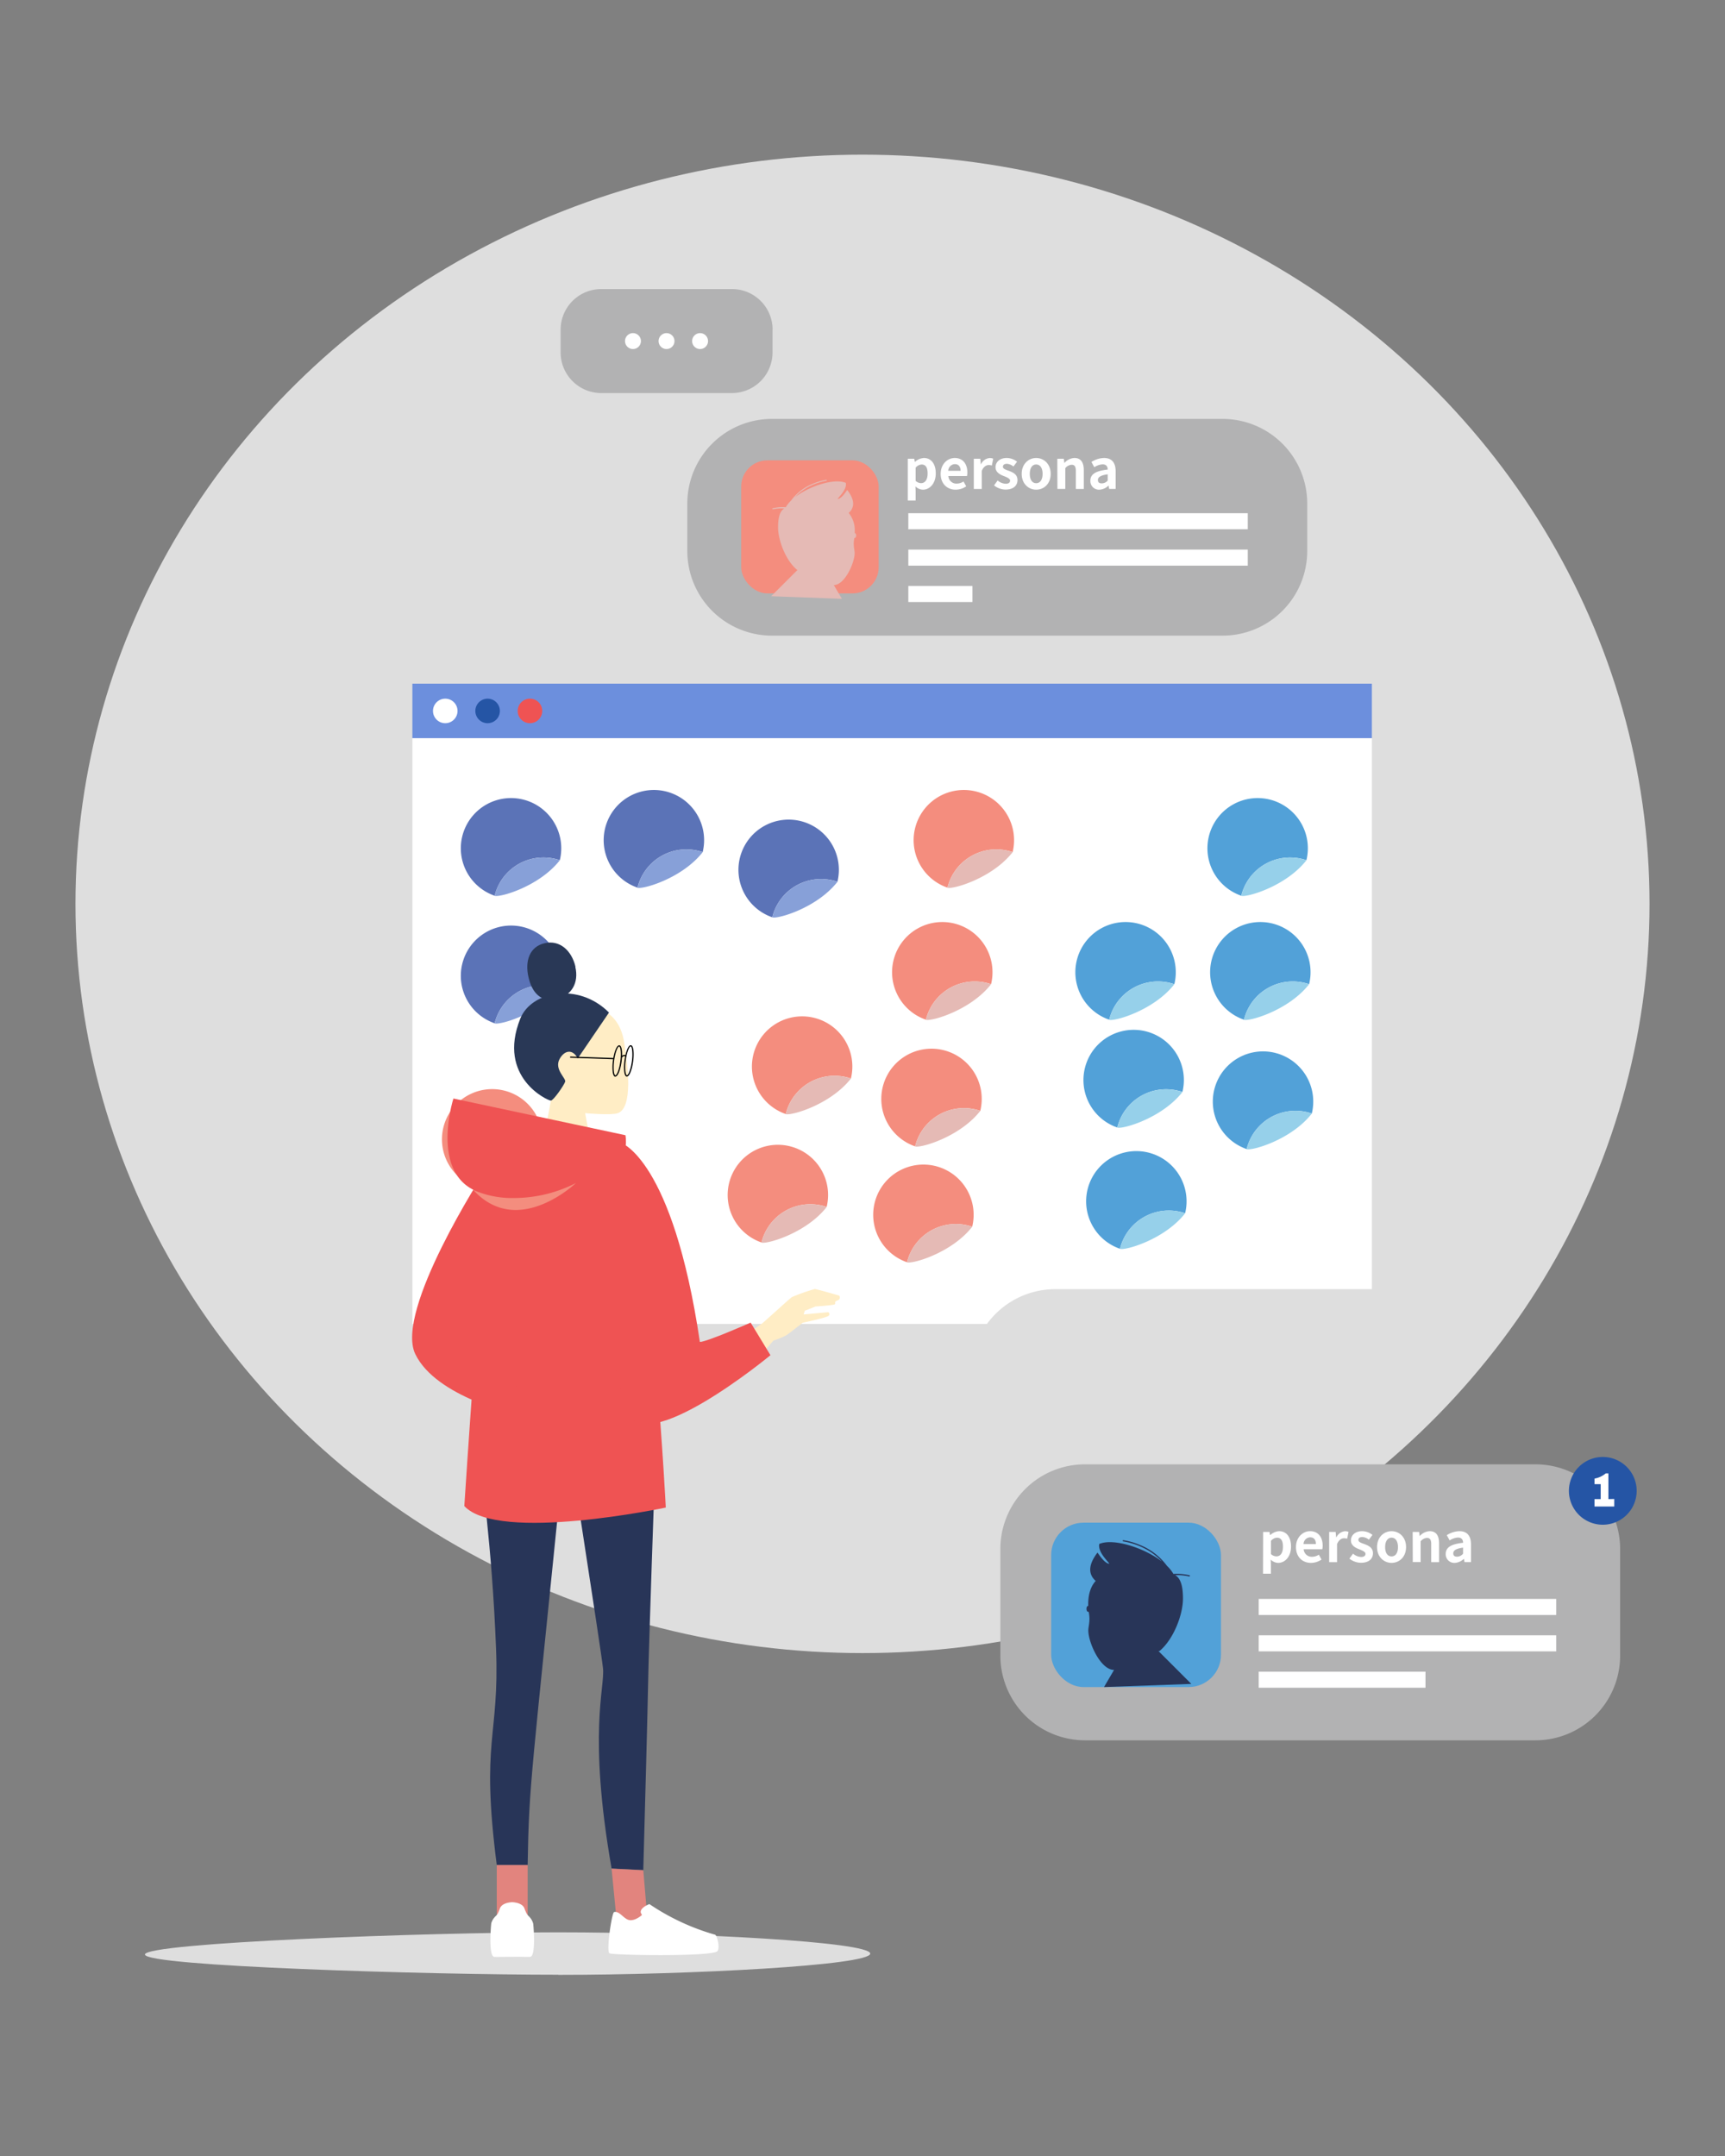
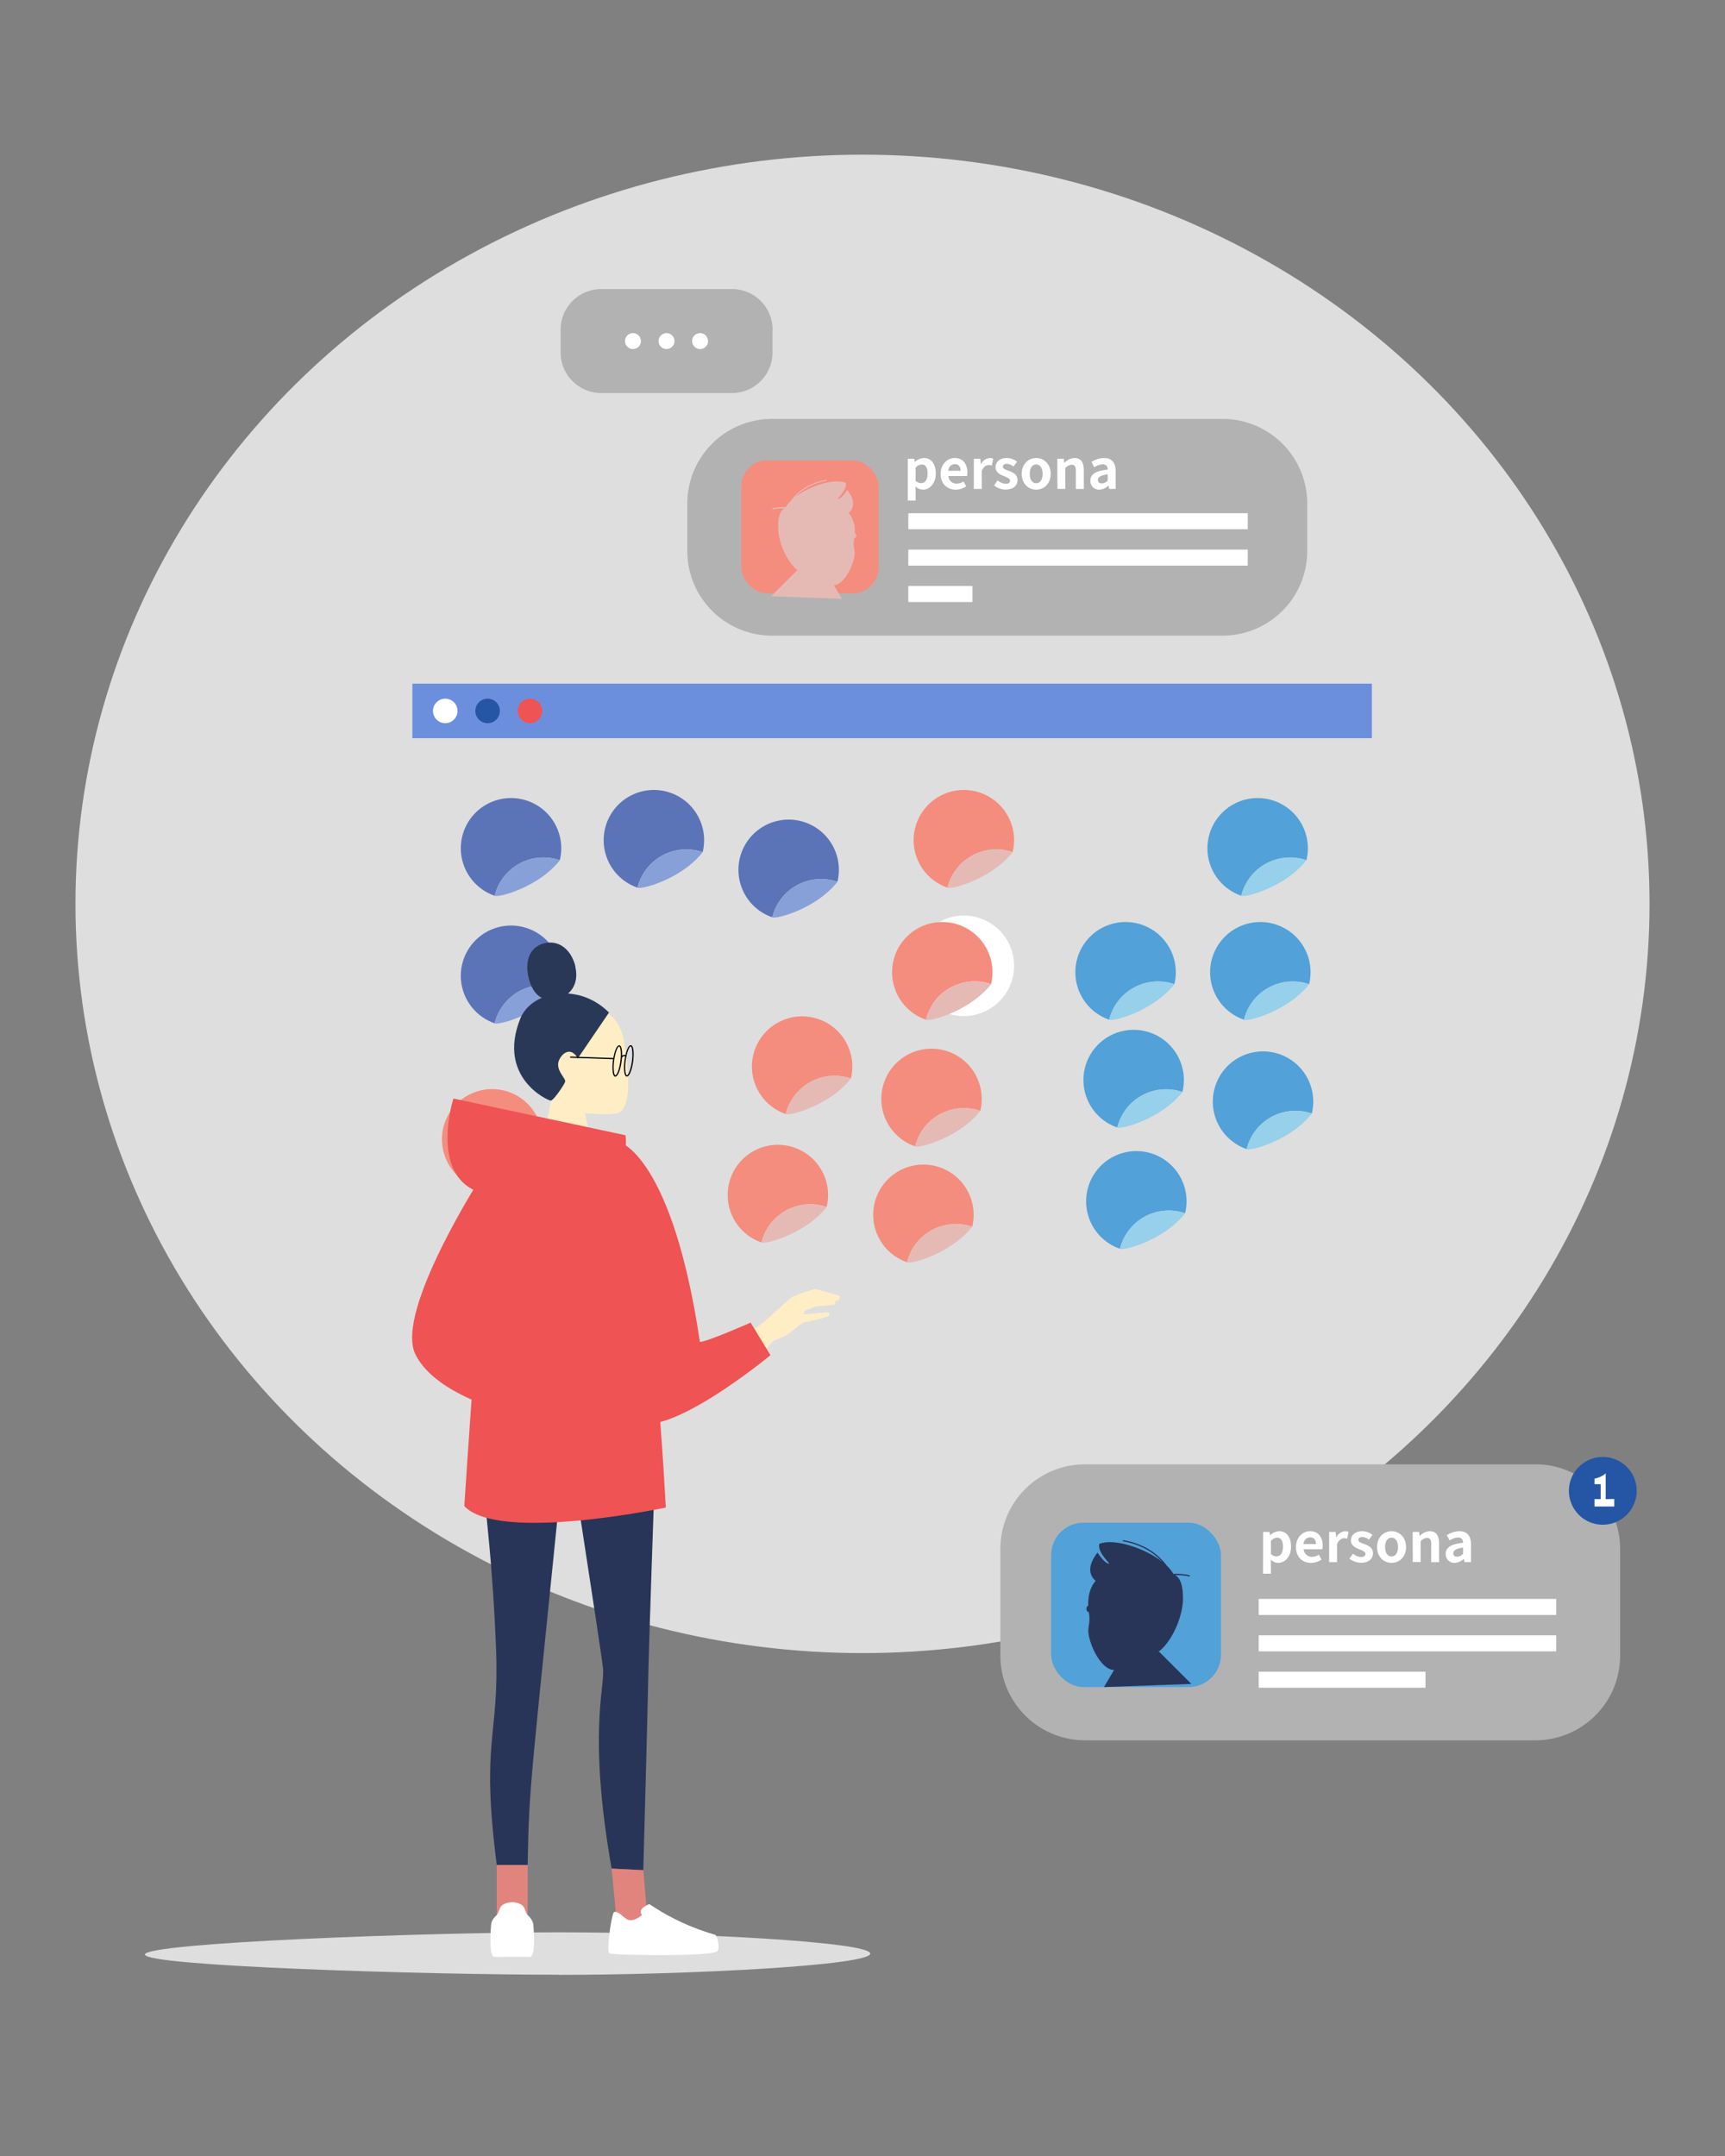
<svg xmlns="http://www.w3.org/2000/svg" id="圖層_1" data-name="圖層 1" viewBox="0 0 640 800">
  <rect x="0" y="0" width="640" height="800" fill="#808080" stroke="none" />
  <defs>
    <style>.cls-1{fill:#dedede;}.cls-2{fill:#6c8fdd;}.cls-3{fill:#fff;}.cls-4{fill:#5b73b7;}.cls-5{fill:#87a0d8;}.cls-6{fill:#f48d7e;}.cls-7{fill:#e5bab5;}.cls-8{fill:#52a1d8;}.cls-9{fill:#96d0ea;}.cls-10{fill:#2555a5;}.cls-11{fill:#ef5353;}.cls-12{fill:#b2b2b3;}.cls-13{fill:#283558;}.cls-14{fill:#e2847e;}.cls-15{fill:#ffedc5;}.cls-16{fill:#293856;}</style>
  </defs>
  <ellipse class="cls-1" cx="320" cy="335.39" rx="292" ry="278" />
  <polyline class="cls-2" points="508.99 273.91 153 273.91 153 253.68 508.99 253.68 508.99 273.91" />
-   <path class="cls-3" d="M153,273.91V491.26H366.17a31.39,31.39,0,0,1,25.39-12.91H509V273.91Z" />
  <path class="cls-3" d="M376.25,358.36a18.64,18.64,0,1,1-18.64-18.63,18.65,18.65,0,0,1,18.64,18.63Z" />
  <path class="cls-4" d="M201.61,318.18a18.58,18.58,0,0,1,6.09,1,18.63,18.63,0,1,0-24.17,13.19A18.61,18.61,0,0,1,201.61,318.18Z" />
  <path class="cls-5" d="M207.7,319.21a18.59,18.59,0,0,0-24.17,13.19C185.43,333.07,200,329,207.7,319.21Z" />
  <path class="cls-4" d="M254.61,315.18a18.58,18.58,0,0,1,6.09,1,18.63,18.63,0,1,0-24.17,13.19A18.61,18.61,0,0,1,254.61,315.18Z" />
  <path class="cls-5" d="M260.7,316.21a18.59,18.59,0,0,0-24.17,13.19C238.43,330.07,253,326,260.7,316.21Z" />
  <path class="cls-4" d="M304.61,326.18a18.58,18.58,0,0,1,6.09,1,18.63,18.63,0,1,0-24.17,13.19A18.61,18.61,0,0,1,304.61,326.18Z" />
  <path class="cls-5" d="M310.7,327.21a18.59,18.59,0,0,0-24.17,13.19C288.43,341.07,303,337,310.7,327.21Z" />
  <path class="cls-6" d="M369.61,315.18a18.58,18.58,0,0,1,6.09,1,18.63,18.63,0,1,0-24.17,13.19A18.61,18.61,0,0,1,369.61,315.18Z" />
  <path class="cls-7" d="M375.7,316.21a18.59,18.59,0,0,0-24.17,13.19C353.43,330.07,368,326,375.7,316.21Z" />
  <path class="cls-8" d="M478.61,318.18a18.58,18.58,0,0,1,6.09,1,18.63,18.63,0,1,0-24.17,13.19A18.61,18.61,0,0,1,478.61,318.18Z" />
  <path class="cls-9" d="M484.7,319.21a18.59,18.59,0,0,0-24.17,13.19C462.43,333.07,477,329,484.7,319.21Z" />
  <path class="cls-4" d="M201.61,365.51a18.58,18.58,0,0,1,6.09,1,18.89,18.89,0,0,0,.55-4.41,18.64,18.64,0,1,0-24.72,17.6A18.62,18.62,0,0,1,201.61,365.51Z" />
  <path class="cls-5" d="M207.7,366.55a18.56,18.56,0,0,0-24.17,13.19C185.43,380.4,200,376.33,207.7,366.55Z" />
  <path class="cls-6" d="M309.61,399.18a18.58,18.58,0,0,1,6.09,1,18.63,18.63,0,1,0-24.17,13.19A18.61,18.61,0,0,1,309.61,399.18Z" />
  <path class="cls-7" d="M315.7,400.21a18.59,18.59,0,0,0-24.17,13.19C293.43,414.07,308,410,315.7,400.21Z" />
  <path class="cls-6" d="M361.61,364.18a18.58,18.58,0,0,1,6.09,1,18.63,18.63,0,1,0-24.17,13.19A18.61,18.61,0,0,1,361.61,364.18Z" />
  <path class="cls-7" d="M367.7,365.21a18.59,18.59,0,0,0-24.17,13.19C345.43,379.07,360,375,367.7,365.21Z" />
  <path class="cls-8" d="M479.61,364.18a18.58,18.58,0,0,1,6.09,1,18.63,18.63,0,1,0-24.17,13.19A18.61,18.61,0,0,1,479.61,364.18Z" />
  <path class="cls-9" d="M485.7,365.21a18.59,18.59,0,0,0-24.17,13.19C463.43,379.07,478,375,485.7,365.21Z" />
  <path class="cls-6" d="M354.61,454.18a18.58,18.58,0,0,1,6.09,1,18.63,18.63,0,1,0-24.17,13.19A18.61,18.61,0,0,1,354.61,454.18Z" />
  <path class="cls-7" d="M360.7,455.21a18.59,18.59,0,0,0-24.17,13.19C338.43,469.07,353,465,360.7,455.21Z" />
  <path class="cls-6" d="M194.61,426.18a18.58,18.58,0,0,1,6.09,1,18.63,18.63,0,1,0-24.17,13.19A18.61,18.61,0,0,1,194.61,426.18Z" />
  <path class="cls-7" d="M200.7,427.21a18.59,18.59,0,0,0-24.17,13.19C178.43,441.07,193,437,200.7,427.21Z" />
  <path class="cls-6" d="M357.61,411.18a18.58,18.58,0,0,1,6.09,1,18.63,18.63,0,1,0-24.17,13.19A18.61,18.61,0,0,1,357.61,411.18Z" />
  <path class="cls-7" d="M363.7,412.21a18.59,18.59,0,0,0-24.17,13.19C341.43,426.07,356,422,363.7,412.21Z" />
  <path class="cls-6" d="M300.61,446.84a18.58,18.58,0,0,1,6.09,1,18.63,18.63,0,1,0-24.17,13.19A18.62,18.62,0,0,1,300.61,446.84Z" />
  <path class="cls-7" d="M306.7,447.88a18.56,18.56,0,0,0-24.17,13.19C284.43,461.73,299,457.67,306.7,447.88Z" />
  <path class="cls-8" d="M480.61,412.18a18.58,18.58,0,0,1,6.09,1,18.63,18.63,0,1,0-24.17,13.19A18.61,18.61,0,0,1,480.61,412.18Z" />
  <path class="cls-9" d="M486.7,413.21a18.59,18.59,0,0,0-24.17,13.19C464.43,427.07,479,423,486.7,413.21Z" />
  <path class="cls-8" d="M429.61,364.18a18.58,18.58,0,0,1,6.09,1,18.63,18.63,0,1,0-24.17,13.19A18.61,18.61,0,0,1,429.61,364.18Z" />
  <path class="cls-9" d="M435.7,365.21a18.59,18.59,0,0,0-24.17,13.19C413.43,379.07,428,375,435.7,365.21Z" />
  <path class="cls-8" d="M432.61,404.18a18.58,18.58,0,0,1,6.09,1,18.63,18.63,0,1,0-24.17,13.19A18.61,18.61,0,0,1,432.61,404.18Z" />
  <path class="cls-9" d="M438.7,405.21a18.59,18.59,0,0,0-24.17,13.19C416.43,419.07,431,415,438.7,405.21Z" />
  <path class="cls-8" d="M433.61,449.18a18.58,18.58,0,0,1,6.09,1,18.63,18.63,0,1,0-24.17,13.19A18.61,18.61,0,0,1,433.61,449.18Z" />
  <path class="cls-9" d="M439.7,450.21a18.59,18.59,0,0,0-24.17,13.19C417.43,464.07,432,460,439.7,450.21Z" />
  <path class="cls-3" d="M169.75,263.79a4.55,4.55,0,1,1-4.55-4.54,4.55,4.55,0,0,1,4.55,4.54Z" />
  <path class="cls-10" d="M185.46,263.79a4.55,4.55,0,1,1-4.55-4.54,4.55,4.55,0,0,1,4.55,4.54Z" />
  <path class="cls-11" d="M201.17,263.79a4.55,4.55,0,1,1-4.55-4.54,4.54,4.54,0,0,1,4.55,4.54Z" />
  <path class="cls-12" d="M453.56,235.86H286.44A31.42,31.42,0,0,1,255,204.44V186.85a31.41,31.41,0,0,1,31.41-31.41H453.56A31.41,31.41,0,0,1,485,186.85v17.59a31.42,31.42,0,0,1-31.41,31.42" />
  <polygon class="cls-3" points="462.94 196.39 337 196.39 337 190.43 462.94 190.43 462.94 196.39 462.94 196.39" />
  <polygon class="cls-3" points="462.94 209.89 337 209.89 337 203.93 462.94 203.93 462.94 209.89 462.94 209.89" />
  <polygon class="cls-3" points="360.79 223.39 337 223.39 337 217.43 360.79 217.43 360.79 223.39 360.79 223.39" />
  <path class="cls-12" d="M286.65,122.33a15.07,15.07,0,0,0-15.08-15.07H223.1A15.07,15.07,0,0,0,208,122.33v8.44a15.08,15.08,0,0,0,15.07,15.08h48.47a15.08,15.08,0,0,0,15.08-15.08v-8.44Z" />
  <path class="cls-3" d="M237.79,126.55a2.95,2.95,0,1,1-2.94-2.94,2.95,2.95,0,0,1,2.94,2.94Z" />
  <path class="cls-3" d="M250.24,126.55a2.95,2.95,0,1,1-3-2.94,2.95,2.95,0,0,1,3,2.94Z" />
  <path class="cls-3" d="M262.69,126.55a2.95,2.95,0,1,1-2.95-2.94,2.95,2.95,0,0,1,2.95,2.94Z" />
  <path class="cls-3" d="M336.8,170.22h2.4l.2,1.16h.08a5.32,5.32,0,0,1,3.3-1.44c2.76,0,4.4,2.26,4.4,5.7,0,3.84-2.3,6.06-4.76,6.06a4.16,4.16,0,0,1-2.78-1.22l.08,1.84v3.4H336.8Zm7.36,5.46c0-2.14-.68-3.32-2.22-3.32a3.16,3.16,0,0,0-2.22,1.16v4.92a3.13,3.13,0,0,0,2,.84C343.12,179.28,344.16,178.12,344.16,175.68Z" />
  <path class="cls-3" d="M349,175.84c0-3.64,2.54-5.9,5.22-5.9,3.08,0,4.68,2.26,4.68,5.36a5.46,5.46,0,0,1-.14,1.34h-6.9a2.94,2.94,0,0,0,3.1,2.8,4.62,4.62,0,0,0,2.52-.78l1,1.8a7.07,7.07,0,0,1-3.92,1.24C351.42,181.7,349,179.52,349,175.84Zm7.38-1.14c0-1.52-.68-2.48-2.12-2.48a2.53,2.53,0,0,0-2.44,2.48Z" />
  <path class="cls-3" d="M361.3,170.22h2.4l.2,2H364a3.88,3.88,0,0,1,3.18-2.26,3.17,3.17,0,0,1,1.32.24l-.52,2.54a3.53,3.53,0,0,0-1.16-.18c-.88,0-1.94.58-2.58,2.2v6.68H361.3Z" />
  <path class="cls-3" d="M368.8,180.12l1.34-1.84a4.86,4.86,0,0,0,3,1.22c1.12,0,1.62-.48,1.62-1.18s-1.16-1.22-2.34-1.68c-1.42-.54-3.06-1.4-3.06-3.26,0-2,1.64-3.44,4.16-3.44a6.27,6.27,0,0,1,3.82,1.38L376,173.1a4.31,4.31,0,0,0-2.42-1c-1,0-1.48.44-1.48,1.08,0,.82,1.1,1.12,2.28,1.56,1.48.56,3.12,1.3,3.12,3.38s-1.54,3.54-4.46,3.54A7.06,7.06,0,0,1,368.8,180.12Z" />
  <path class="cls-3" d="M379.06,175.84c0-3.74,2.58-5.9,5.38-5.9s5.38,2.16,5.38,5.9-2.58,5.86-5.38,5.86S379.06,179.54,379.06,175.84Zm7.76,0c0-2.12-.86-3.5-2.38-3.5s-2.38,1.38-2.38,3.5.86,3.46,2.38,3.46S386.82,177.94,386.82,175.84Z" />
  <path class="cls-3" d="M392.28,170.22h2.4l.2,1.48H395a5.16,5.16,0,0,1,3.64-1.76c2.42,0,3.46,1.68,3.46,4.5v7h-2.94V174.8c0-1.72-.48-2.34-1.58-2.34a3.22,3.22,0,0,0-2.34,1.26v7.7h-2.92Z" />
  <path class="cls-3" d="M404.54,178.38c0-2.4,1.94-3.66,6.44-4.14,0-1.1-.52-1.94-1.9-1.94a6.33,6.33,0,0,0-3.08,1.06l-1.06-1.94a9,9,0,0,1,4.68-1.48c2.84,0,4.3,1.7,4.3,4.94v6.54h-2.4l-.22-1.2h-.06a5.27,5.27,0,0,1-3.38,1.48A3.18,3.18,0,0,1,404.54,178.38Zm6.44-.08V176c-2.72.36-3.64,1.1-3.64,2.1s.62,1.26,1.48,1.26A3,3,0,0,0,411,178.3Z" />
  <path class="cls-12" d="M569.68,543.35H402.56a31.4,31.4,0,0,0-31.41,31.41v39.58a31.42,31.42,0,0,0,31.41,31.42H569.68a31.42,31.42,0,0,0,31.41-31.42V574.76A31.41,31.41,0,0,0,569.68,543.35Z" />
  <polygon class="cls-3" points="577.37 599.25 467 599.25 467 593.29 577.37 593.29 577.37 599.25 577.37 599.25" />
  <path class="cls-3" d="M468.64,568.44H471l.2,1.16h.08a5.32,5.32,0,0,1,3.3-1.44c2.77,0,4.41,2.26,4.41,5.7,0,3.84-2.3,6.06-4.77,6.06a4.18,4.18,0,0,1-2.78-1.22l.08,1.84v3.4h-2.92ZM476,573.9c0-2.14-.68-3.32-2.22-3.32a3.16,3.16,0,0,0-2.23,1.16v4.92a3.13,3.13,0,0,0,2,.84C475,577.5,476,576.34,476,573.9Z" />
  <path class="cls-3" d="M480.82,574.06c0-3.64,2.54-5.9,5.22-5.9,3.08,0,4.69,2.26,4.69,5.36a5.46,5.46,0,0,1-.14,1.34h-6.91a3,3,0,0,0,3.11,2.8,4.64,4.64,0,0,0,2.52-.78l1,1.8a7.07,7.07,0,0,1-3.93,1.24C483.26,579.92,480.82,577.74,480.82,574.06Zm7.39-1.14c0-1.52-.68-2.48-2.13-2.48a2.53,2.53,0,0,0-2.44,2.48Z" />
  <path class="cls-3" d="M493.14,568.44h2.4l.2,2h.08a3.88,3.88,0,0,1,3.18-2.26,3.22,3.22,0,0,1,1.33.24l-.52,2.54a3.59,3.59,0,0,0-1.17-.18c-.88,0-1.94.58-2.58,2.2v6.68h-2.92Z" />
  <path class="cls-3" d="M500.64,578.34,502,576.5a4.86,4.86,0,0,0,3,1.22c1.12,0,1.62-.48,1.62-1.18s-1.16-1.22-2.34-1.68c-1.42-.54-3.06-1.4-3.06-3.26,0-2,1.64-3.44,4.16-3.44a6.24,6.24,0,0,1,3.82,1.38l-1.32,1.78a4.31,4.31,0,0,0-2.42-1c-1,0-1.48.44-1.48,1.08,0,.82,1.1,1.12,2.28,1.56,1.48.56,3.13,1.3,3.13,3.38s-1.55,3.54-4.47,3.54A7.06,7.06,0,0,1,500.64,578.34Z" />
  <path class="cls-3" d="M510.9,574.06c0-3.74,2.58-5.9,5.39-5.9s5.38,2.16,5.38,5.9-2.59,5.86-5.38,5.86S510.9,577.76,510.9,574.06Zm7.77,0c0-2.12-.87-3.5-2.38-3.5s-2.39,1.38-2.39,3.5.86,3.46,2.39,3.46S518.67,576.16,518.67,574.06Z" />
  <path class="cls-3" d="M524.12,568.44h2.4l.2,1.48h.08a5.16,5.16,0,0,1,3.64-1.76c2.43,0,3.47,1.68,3.47,4.5v7H531V573c0-1.72-.48-2.34-1.58-2.34a3.22,3.22,0,0,0-2.34,1.26v7.7h-2.92Z" />
  <path class="cls-3" d="M536.38,576.6c0-2.4,1.94-3.66,6.44-4.14,0-1.1-.52-1.94-1.9-1.94a6.33,6.33,0,0,0-3.08,1.06l-1.06-1.94a9,9,0,0,1,4.68-1.48c2.84,0,4.3,1.7,4.3,4.94v6.54h-2.4l-.22-1.2h-.06a5.27,5.27,0,0,1-3.38,1.48A3.18,3.18,0,0,1,536.38,576.6Zm6.44-.08v-2.26c-2.72.36-3.64,1.1-3.64,2.1s.62,1.26,1.48,1.26A3,3,0,0,0,542.82,576.52Z" />
  <polygon class="cls-3" points="577.37 612.75 467 612.75 467 606.79 577.37 606.79 577.37 612.75 577.37 612.75" />
  <polygon class="cls-3" points="528.88 626.25 467 626.25 467 620.29 528.88 620.29 528.88 626.25 528.88 626.25" />
  <path class="cls-10" d="M607.23,553.19a12.57,12.57,0,1,1-12.57-12.57,12.57,12.57,0,0,1,12.57,12.57Z" />
-   <path class="cls-3" d="M598.91,556.21V559h-7.33v-2.74h2.3v-5.55h-2.3v-2.07a8.74,8.74,0,0,0,4.16-1.92h1v9.54Z" />
+   <path class="cls-3" d="M598.91,556.21V559h-7.33v-2.74h2.3v-5.55h-2.3v-2.07a8.74,8.74,0,0,0,4.16-1.92v9.54Z" />
  <path class="cls-1" d="M207.12,732.74c-49,0-153.35-3.15-153.35-7.51S158.15,717,207.12,717s115.75,3.53,115.75,7.9-66.79,7.89-115.75,7.89" />
  <path class="cls-13" d="M208.63,520s14.32,91.75,15.09,99-5.64,23.86,3.19,74.33l11.76.59c.6-21.8,1.63-60,1.78-68.91.19-12.58,2.55-79.25,2.55-79.25S215.84,502.58,208.63,520Z" />
  <polygon class="cls-14" points="240.54 716 228.92 714.12 226.91 693.38 238.67 693.97 240.54 716 240.54 716" />
  <path class="cls-13" d="M178.28,544.26s4.28,29.36,5.76,67.39c1.3,33.35-5.76,33.51.27,80.41h11.46c.51-30.83,1.25-30.74,13.78-155.8,0,0-24.26-9.53-31.27,8Z" />
  <polygon class="cls-14" points="184.31 713.28 195.77 714.65 195.77 692.06 184.31 692.06 184.31 713.28 184.31 713.28" />
  <path class="cls-15" d="M276.68,495.51s5.3-4,5.77-4.21,10.7-9.63,11.36-10a68.41,68.41,0,0,1,8.48-3c.67,0,9.06,2.44,9.06,2.44a1.12,1.12,0,0,1-.62,1.79c-1.49.54-.55,1-1,1.42s-7.15.82-7.15.82l-4,1.6-.42,1.36,9.14-.83a.84.84,0,0,1,.14,1.33c-.72.71-9.6,2.58-9.6,2.58s-4.9,3.82-6.06,4.63a29.36,29.36,0,0,1-4.85,2L282,503.18l-5.32-7.67Z" />
  <path class="cls-3" d="M227.82,709.51c-.81.22-3,14.54-1.68,15.28s37.85,1.31,40-.77c1.11-1.1-.08-5.92-.84-6.13a84.9,84.9,0,0,1-24.36-11.36s-3.62,1.3-3.19,3.23l.43.81s-2.28,2.12-4.48,1.92-3.79-3.54-5.85-3Z" />
  <path class="cls-3" d="M182.23,713.78A5.88,5.88,0,0,1,183.9,711c.62-.6.88-1,1.58-2.88.62-1.71,3-2.23,4.49-2.29h.11c1.48.06,3.87.58,4.49,2.29.7,1.89,1,2.28,1.58,2.88a5.88,5.88,0,0,1,1.67,2.75c.14,1,1.06,12.16-1.1,12.34-1,.08-3.88-.09-6.64,0H190c-2.76-.05-5.6.12-6.64,0-2.16-.18-1.24-11.37-1.1-12.34Z" />
  <path class="cls-15" d="M211.13,374.05c7.65-1.93,18.22-.39,20.4,12.44,1.53,9,3.36,24.57-2.31,26.56-2.51.88-12.13,0-12.13,0l2,10.68H201.5l2.89-15.3s-18.48-28,6.74-34.38Z" />
  <path class="cls-16" d="M225.93,375.74l-11.57,17c-2.05-3.84-5.15-2.83-6.78.28-2,3.82,2.52,7.09,2.1,8.37s-4.29,6.9-5.29,7-20.14-8.56-11.34-30.46c4.06-10.1,21.48-13.64,32.88-2.23Z" />
  <path class="cls-16" d="M213.45,358.74c1.42,6.07-1.49,10.74-7,12s-9-2.09-10.38-8.16.44-11.31,6-12.6,10,2.66,11.44,8.73Z" />
  <path d="M234,388.26h0c.15,0,.43.37.56,1.57a16.89,16.89,0,0,1-.12,3.95c-.43,3.22-1.37,5.2-1.85,5.2h0c-.15,0-.43-.37-.56-1.56a16.86,16.86,0,0,1,.12-3.95c.43-3.23,1.37-5.21,1.85-5.21Zm-1.39,11.18c1,0,1.93-2.82,2.3-5.6s.22-5.89-.83-6H234c-1,0-1.92,2.82-2.3,5.6a17.81,17.81,0,0,0-.12,4.06c.13,1.23.45,1.89.95,2Z" />
  <path d="M229.72,388.29h0c.14,0,.43.37.56,1.57a17,17,0,0,1-.13,3.95c-.43,3.23-1.36,5.21-1.85,5.21h0c-.14,0-.43-.38-.56-1.57a18,18,0,0,1,.12-3.95c.44-3.23,1.38-5.21,1.86-5.21Zm-1.4,11.18c1,0,1.93-2.82,2.3-5.6s.23-5.88-.83-6h-.07c-1,0-1.93,2.82-2.3,5.6a17.25,17.25,0,0,0-.12,4.06c.13,1.24.45,1.9.94,2Z" />
  <path d="M230.74,392.43a1.09,1.09,0,0,1,.91-.54,1,1,0,0,1,.59.2l.26-.37a1.47,1.47,0,0,0-.85-.28,1.54,1.54,0,0,0-1.29.75l.38.24Z" />
  <polygon points="227.73 393.04 227.75 392.59 211.54 392.04 211.53 392.49 227.73 393.04 227.73 393.04" />
  <path class="cls-11" d="M232.05,421.23l-63.83-13.61s-11,34.45,16.32,36.06c16.38,1,34.94-3.66,43.38-10.42,5.65-4.54,4.13-12,4.13-12" />
  <path class="cls-11" d="M182.75,429.44c-3.87,26.64-10.48,129.4-10.48,129.4,12.73,13.68,74.75.55,74.75.55s-4.59-89.64-13.94-129.14c-2.58-10.88-45.29-15.58-50.33-.81" />
  <path class="cls-11" d="M179.57,435.05s-33.23,51.26-25.5,67.37S192,525,192,525l-3.12-81.23-9.34-8.7" />
-   <path class="cls-6" d="M191.08,444.53c-.73,0-1.45,0-2.14,0a35.52,35.52,0,0,1-13.35-3c4.31,4.74,9,6.83,13.52,7.32a20.64,20.64,0,0,0,2.22.12c11.89,0,22.35-10,22.35-10A50.61,50.61,0,0,1,191.08,444.53Z" />
  <path class="cls-11" d="M230.29,424s19.25,5.76,29.38,73.94c2.55,0,18.83-7.17,18.83-7.17l7.35,12.09s-47,38.85-53.23,20.71c-6.28-18.33-6.22-37.48-7.31-50.81-1-12.54,5-48.76,5-48.76Z" />
  <rect class="cls-8" x="390" y="565" width="63" height="61" rx="12" />
  <path class="cls-13" d="M441.37,585l.11-.44a20.46,20.46,0,0,0-6.13-.54,13,13,0,0,0-2.39-3,23.2,23.2,0,0,0-10-7.74,26.17,26.17,0,0,0-6.35-1.81l-.05.44a27,27,0,0,1,6.23,1.79,23.54,23.54,0,0,1,8.31,5.72c-6.64-5.14-18-8.74-23.25-6.53-.67,3.21,3.8,6.93,3.68,7.36-1.65-.22-3.3-2.7-4.35-4.15-4,5.23-2.95,8.51-.66,10.52-1.85,2-2.78,5-2.78,8.58v.68c-.87,0-.84,2.2,0,2.2h.18a14.81,14.81,0,0,1,.28,2.43c0,2-.4,3.31-.42,4.41-.05,4.48,4.52,14.72,9.55,14.72,4,0,9.87-3.62,13.19-7.51a6.34,6.34,0,0,0,3.7.48c5.2-4.33,8.68-13.5,8.68-19.43,0-3.23-.39-7.32-2.89-8.7A19.25,19.25,0,0,1,441.37,585Z" />
  <polygon class="cls-13" points="422 604.83 442 624.83 409.6 626 422 604.83" />
  <rect class="cls-6" x="275" y="170.81" width="51" height="49.38" rx="9.71" />
  <path class="cls-7" d="M286.62,189l-.08-.36a16.15,16.15,0,0,1,5-.43,10.89,10.89,0,0,1,1.94-2.46,18.75,18.75,0,0,1,8.09-6.26,21.55,21.55,0,0,1,5.14-1.47l0,.36a22.06,22.06,0,0,0-5,1.45,19,19,0,0,0-6.72,4.63c5.38-4.17,14.58-7.08,18.82-5.29.54,2.6-3.08,5.61-3,6,1.34-.18,2.68-2.19,3.52-3.36,3.28,4.23,2.4,6.89.54,8.51a10.1,10.1,0,0,1,2.25,6.95v.55c.7,0,.68,1.79,0,1.79h-.14a12.78,12.78,0,0,0-.24,2c0,1.62.34,2.68.35,3.57,0,3.63-3.66,11.91-7.73,11.92-3.22,0-8-2.93-10.68-6.08a5.18,5.18,0,0,1-3,.39c-4.2-3.51-7-10.93-7-15.74,0-2.61.32-5.91,2.34-7A16.11,16.11,0,0,0,286.62,189Z" />
  <polygon class="cls-7" points="302.31 205.05 286.12 221.24 312.35 222.19 302.31 205.05" />
</svg>